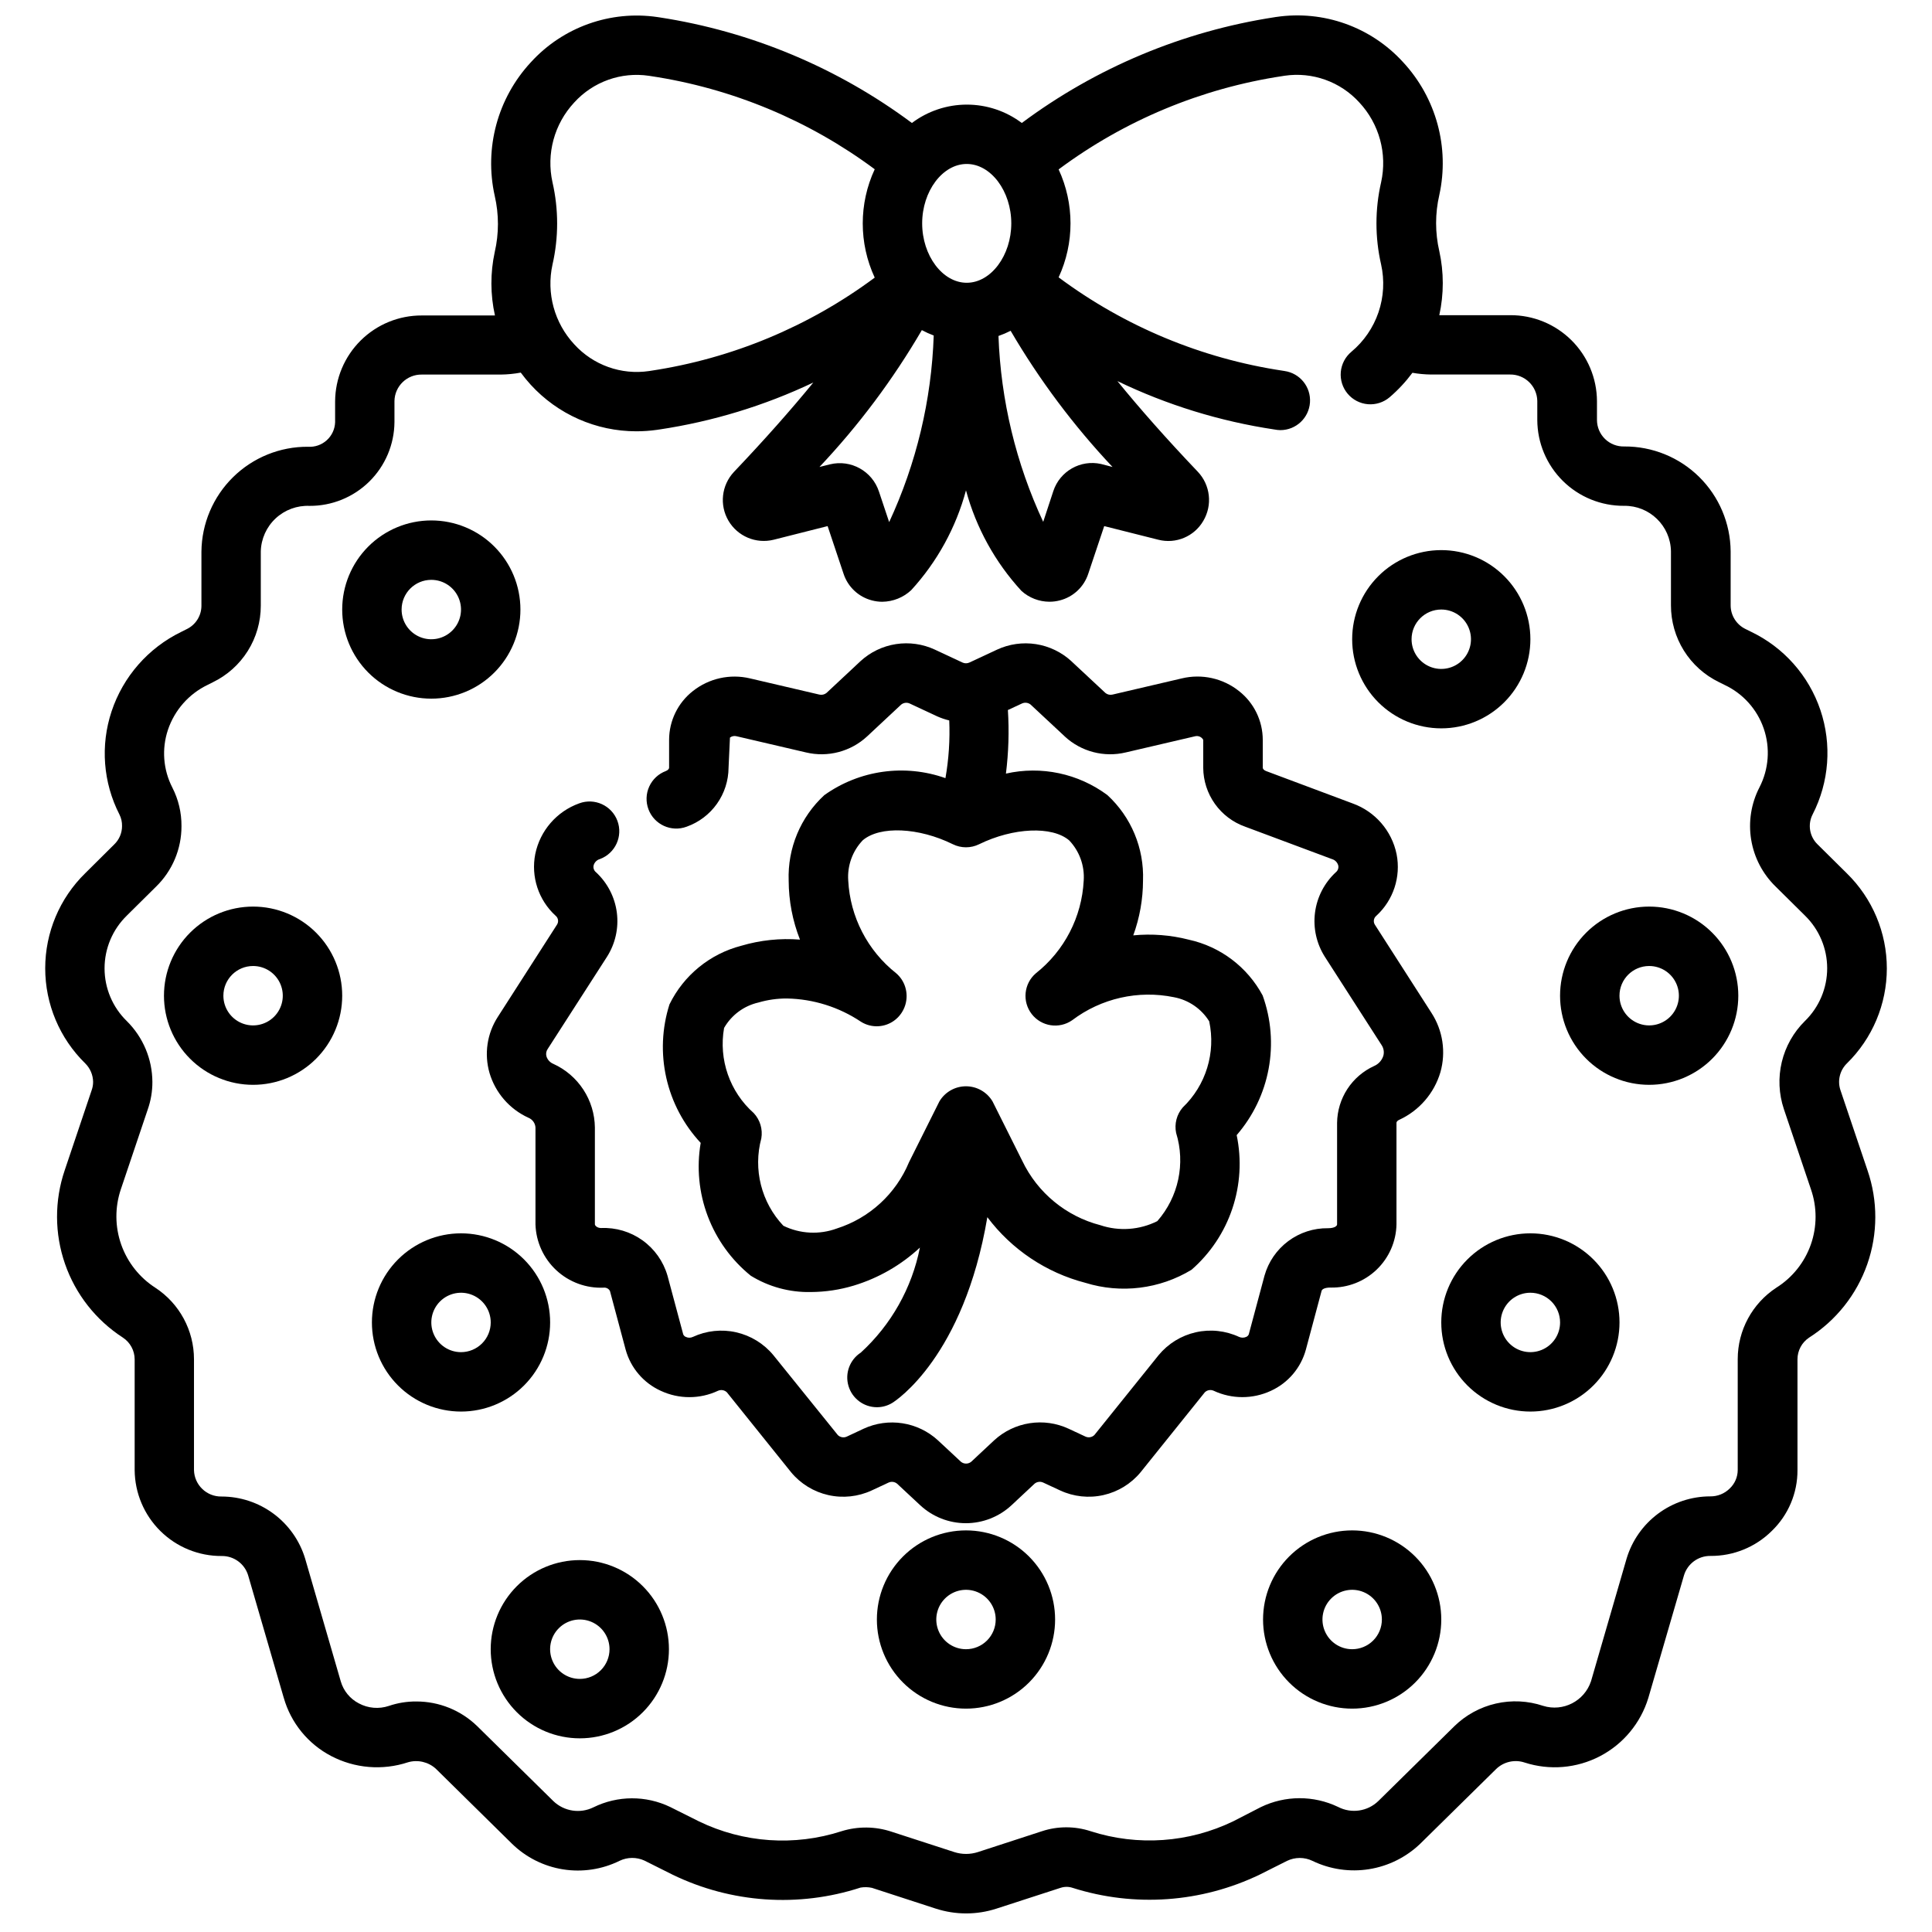
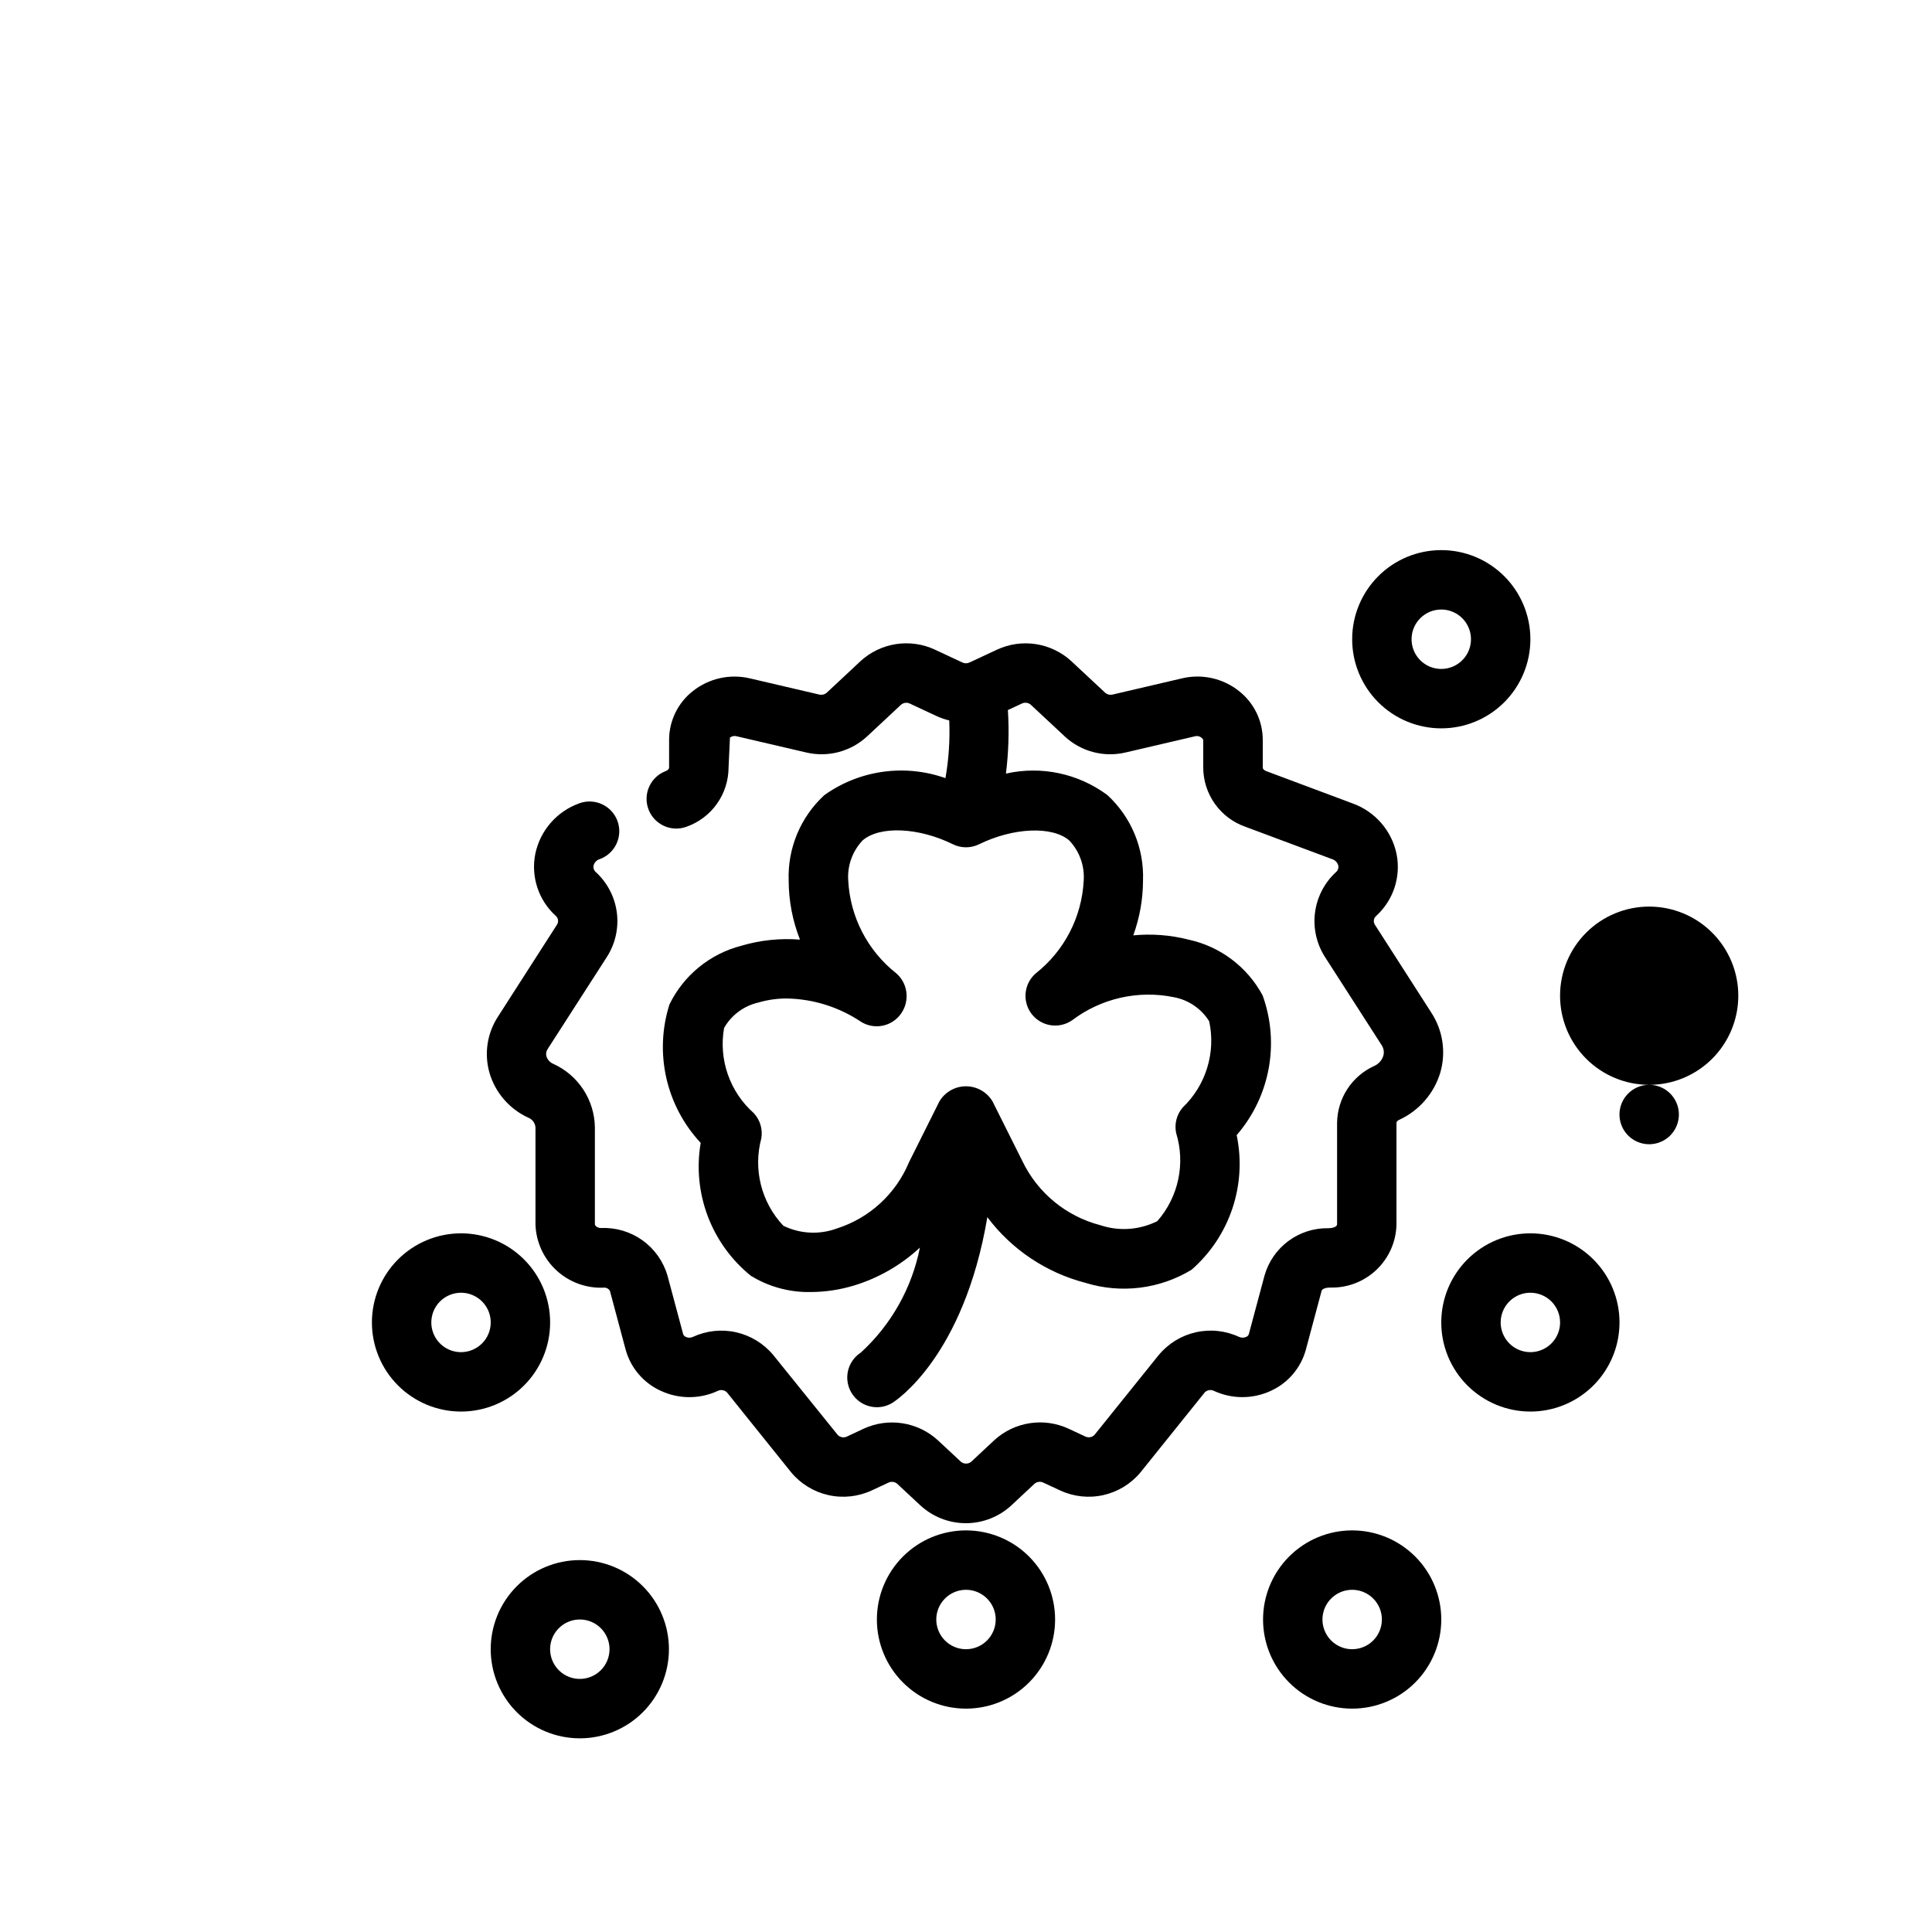
<svg xmlns="http://www.w3.org/2000/svg" width="800px" height="800px" version="1.1" viewBox="144 144 512 512">
  <defs>
    <clipPath id="a">
-       <path d="m155 148.09h490v503.81h-490z" />
-     </clipPath>
+       </clipPath>
  </defs>
  <g clip-path="url(#a)">
    <path d="m166.58 375.42c-6.777 6.629-10.598 15.711-10.598 25.191s3.82 18.559 10.598 25.191c1.312 1.293 2.066 3.051 2.094 4.894 0.004 0.754-0.125 1.504-0.379 2.211l-7.156 21.254c-2.727 8.047-2.695 16.77 0.094 24.793 2.789 8.023 8.176 14.887 15.305 19.504 1.957 1.273 3.141 3.449 3.148 5.785v29.363c0.051 6.074 2.508 11.879 6.832 16.145 4.32 4.266 10.16 6.641 16.234 6.606 3.215-0.043 6.07 2.043 7.004 5.117l9.445 32.48h0.004c1.891 6.629 6.418 12.191 12.523 15.391 6.289 3.301 13.652 3.906 20.395 1.676 2.59-0.75 5.387-0.102 7.379 1.715l20.152 19.844v0.004c3.703 3.621 8.438 6.004 13.551 6.816 5.117 0.812 10.355 0.02 15-2.273 2.078-0.996 4.496-1.012 6.59-0.047l7.438 3.723c15.539 7.543 33.398 8.77 49.824 3.422 1-0.164 2.027-0.141 3.019 0.074l16.934 5.512v-0.004c5.219 1.691 10.836 1.691 16.051 0l16.988-5.512v0.004c1.039-0.352 2.164-0.352 3.203 0 16.375 5.195 34.117 3.938 49.594-3.519l7.227-3.629c2.133-1.031 4.617-1.031 6.746 0 4.656 2.246 9.887 3.012 14.988 2.199 5.106-0.809 9.836-3.164 13.566-6.742l20.098-19.781c1.996-1.945 4.91-2.617 7.555-1.742 6.621 2.144 13.824 1.539 19.988-1.68 6.168-3.219 10.785-8.785 12.809-15.441l9.445-32.473c0.926-3.09 3.785-5.195 7.016-5.156 6.086 0.047 11.941-2.336 16.262-6.629 4.375-4.219 6.832-10.043 6.801-16.121v-29.363c0.004-2.309 1.16-4.465 3.086-5.746 7.18-4.574 12.609-11.434 15.418-19.473 2.809-8.039 2.828-16.785 0.059-24.84l-7.172-21.254c-0.84-2.488-0.18-5.242 1.691-7.082 6.777-6.633 10.598-15.711 10.598-25.191s-3.82-18.562-10.598-25.191l-7.777-7.699c-2.125-2.07-2.648-5.289-1.289-7.926 4.391-8.559 5.133-18.531 2.059-27.645s-9.703-16.602-18.379-20.754l-1.473-0.73c-2.394-1.16-3.922-3.582-3.934-6.242v-14.344c-0.062-7.422-3.062-14.512-8.344-19.723-5.285-5.211-12.418-8.109-19.84-8.066-1.895 0.055-3.734-0.656-5.098-1.977-1.363-1.32-2.137-3.133-2.144-5.027v-5.039c-0.035-6.062-2.477-11.863-6.785-16.129-4.312-4.266-10.137-6.648-16.199-6.621h-18.801c1.23-5.59 1.23-11.383 0-16.973-1.129-4.891-1.129-9.973 0-14.863 2.769-12.609-0.824-25.77-9.609-35.227-8.5-9.328-21.082-13.816-33.566-11.973-0.156 0-0.316 0.047-0.465 0.07-24.289 3.727-47.293 13.352-67 28.031-4.195-3.16-9.309-4.867-14.562-4.867s-10.367 1.707-14.562 4.867c-19.684-14.656-42.656-24.266-66.914-27.992-0.156 0-0.316-0.055-0.48-0.07-12.492-1.852-25.086 2.637-33.59 11.973-8.824 9.512-12.406 22.762-9.57 35.426 1.129 4.887 1.129 9.973 0 14.859-1.199 5.543-1.18 11.281 0.055 16.816h-19.375c-6.062-0.027-11.887 2.356-16.195 6.621-4.309 4.266-6.75 10.066-6.789 16.129v5.59c-0.074 1.812-0.875 3.519-2.223 4.734-1.348 1.215-3.129 1.836-4.941 1.719-7.43-0.055-14.578 2.84-19.875 8.051-5.301 5.211-8.316 12.309-8.387 19.738v14.406c-0.027 2.656-1.582 5.059-3.988 6.18l-1.395 0.699c-8.727 4.254-15.367 11.84-18.43 21.051-3 9.02-2.246 18.871 2.086 27.332 0.477 0.945 0.711 1.996 0.688 3.055 0.004 1.84-0.746 3.598-2.07 4.871zm269.21-108.46c-5.43-1.211-10.895 1.891-12.645 7.172l-2.684 8.164c-7.211-15.457-11.242-32.211-11.855-49.258 1.105-0.387 2.18-0.848 3.223-1.375 7.609 13.008 16.668 25.113 27 36.086zm-74.617 0.789h-0.004c10.395-11.016 19.496-23.18 27.129-36.262 1.016 0.547 2.066 1.023 3.148 1.426-0.582 17.109-4.598 33.926-11.809 49.453l-2.707-8.102c-1.785-5.414-7.426-8.551-12.965-7.211zm39.02-80.297c6.406 0 11.809 7.211 11.809 15.742 0 8.535-5.398 15.742-11.809 15.742-6.406 0-11.809-7.211-11.809-15.742s5.41-15.742 11.809-15.742zm-104.03-16.277c5.008-5.523 12.445-8.184 19.82-7.086l0.457 0.07c21.516 3.234 41.906 11.715 59.371 24.695-4.231 9.105-4.231 19.613 0 28.715-17.465 12.98-37.855 21.465-59.371 24.695l-0.434 0.07c-7.375 1.086-14.805-1.57-19.82-7.082-5.277-5.676-7.434-13.578-5.769-21.145 1.641-7.172 1.641-14.621 0-21.789-1.68-7.566 0.469-15.469 5.746-21.145zm-118.53 215.44 7.676-7.598c4.359-4.219 6.809-10.031 6.785-16.098 0.027-3.559-0.809-7.07-2.434-10.234-2.422-4.727-2.84-10.227-1.156-15.266 1.754-5.219 5.535-9.512 10.496-11.91l1.379-0.691h-0.004c3.82-1.844 7.043-4.727 9.297-8.32 2.254-3.59 3.445-7.746 3.441-11.988v-14.406c0.09-3.316 1.508-6.461 3.934-8.723 2.43-2.262 5.66-3.461 8.977-3.32 5.926 0.035 11.625-2.285 15.848-6.445 4.219-4.16 6.617-9.828 6.664-15.754v-5.59c0.07-3.934 3.312-7.066 7.242-7.008h20.941c1.773-0.02 3.543-0.195 5.289-0.52 0.816 1.109 1.688 2.172 2.613 3.188 7.184 7.871 17.34 12.359 27.992 12.367 1.871 0 3.734-0.133 5.582-0.398 0.156-0.016 0.309-0.039 0.457-0.074h0.047c14.152-2.121 27.914-6.316 40.84-12.453-5.856 7.172-12.988 15.23-21.066 23.719h0.004c-3.277 3.512-3.859 8.758-1.43 12.898 2.43 4.141 7.289 6.195 11.953 5.051l14.328-3.621 4.227 12.641c1.141 3.473 3.965 6.125 7.5 7.047 0.898 0.242 1.828 0.363 2.758 0.363 2.852-0.031 5.586-1.129 7.668-3.078 6.887-7.523 11.867-16.594 14.516-26.441 2.691 9.926 7.734 19.062 14.695 26.637 2.035 1.844 4.68 2.867 7.422 2.875 0.941 0 1.879-0.121 2.789-0.363 3.531-0.918 6.356-3.57 7.492-7.039l4.234-12.641 14.344 3.613c4.641 1.184 9.504-0.852 11.91-4.992 2.484-4.184 1.887-9.508-1.461-13.035-8.195-8.605-15.406-16.758-21.301-24.016h-0.004c13.152 6.336 27.184 10.66 41.621 12.828 0.52 0.102 1.047 0.16 1.574 0.168 4.129-0.004 7.555-3.199 7.844-7.32 0.289-4.121-2.652-7.762-6.742-8.348l-0.434-0.07c-21.543-3.238-41.957-11.738-59.434-24.75 4.199-9.07 4.199-19.531 0-28.605 17.477-13.008 37.891-21.508 59.434-24.75l0.434-0.07c7.379-1.09 14.812 1.566 19.828 7.086 5.281 5.672 7.438 13.574 5.766 21.145-1.645 7.168-1.645 14.617 0 21.789 0.934 4.207 0.695 8.586-0.695 12.668-1.387 4.078-3.871 7.695-7.18 10.461-1.609 1.34-2.621 3.266-2.809 5.356-0.184 2.086 0.469 4.164 1.82 5.766 1.348 1.605 3.285 2.602 5.371 2.777 2.09 0.172 4.164-0.496 5.758-1.855 2.246-1.926 4.266-4.098 6.031-6.473 1.621 0.285 3.266 0.438 4.91 0.457h20.941c3.934-0.062 7.172 3.074 7.242 7.008v5.039c0.02 6.066 2.457 11.875 6.769 16.145 4.312 4.269 10.148 6.644 16.215 6.606 6.758-0.102 12.32 5.285 12.438 12.043v14.328c-0.008 4.238 1.18 8.398 3.422 11.996 2.246 3.598 5.461 6.488 9.277 8.344l1.465 0.73c4.91 2.289 8.676 6.481 10.43 11.605 1.754 5.129 1.34 10.746-1.141 15.562-2.203 4.269-2.973 9.133-2.195 13.871 0.777 4.738 3.059 9.102 6.508 12.445l7.723 7.644c3.777 3.672 5.91 8.719 5.91 13.988s-2.133 10.316-5.91 13.988c-3.016 2.977-5.137 6.742-6.121 10.867-0.984 4.121-0.789 8.438 0.555 12.457l7.172 21.254c1.648 4.742 1.637 9.906-0.027 14.645-1.668 4.734-4.891 8.77-9.145 11.438-6.383 4.184-10.23 11.301-10.23 18.93v29.363c0 1.859-0.762 3.637-2.113 4.914-1.379 1.375-3.262 2.133-5.211 2.094-4.961 0.012-9.793 1.617-13.773 4.578-3.984 2.965-6.91 7.129-8.344 11.883l-9.445 32.551h-0.004c-1.754 5.254-7.391 8.145-12.68 6.5-4.039-1.352-8.371-1.562-12.52-0.609-4.152 0.949-7.957 3.027-11.004 6.004l-20.129 19.812c-2.852 2.781-7.164 3.414-10.699 1.574-6.473-3.094-14.004-3.074-20.465 0.055l-7.281 3.746c-11.789 5.707-25.316 6.656-37.785 2.652-4.211-1.391-8.758-1.391-12.965 0l-16.926 5.512c-2.047 0.664-4.25 0.664-6.297 0l-16.555-5.375c-4.312-1.445-8.973-1.496-13.312-0.145-12.461 4.035-26 3.102-37.785-2.613l-7.613-3.809c-6.434-3.098-13.934-3.066-20.34 0.086-3.523 1.738-7.754 1.09-10.598-1.621l-20.184-19.867c-4.332-4.223-10.145-6.578-16.191-6.559-2.469-0.016-4.922 0.383-7.258 1.18-2.633 0.879-5.512 0.633-7.953-0.684-2.328-1.207-4.059-3.32-4.785-5.84l-9.445-32.551c-1.445-4.746-4.375-8.902-8.359-11.859s-8.809-4.555-13.77-4.562c-3.953 0.078-7.227-3.055-7.32-7.008v-29.363c0.004-7.641-3.844-14.766-10.234-18.953-4.211-2.707-7.398-6.742-9.059-11.465-1.66-4.723-1.691-9.863-0.098-14.609l7.133-21.168c0.828-2.356 1.246-4.832 1.234-7.328-0.035-6.039-2.465-11.82-6.754-16.074-3.785-3.676-5.922-8.727-5.922-14 0-5.277 2.137-10.328 5.922-14z" />
  </g>
  <path d="m275.93 413.48c-2.852 4.402-3.656 9.828-2.203 14.867 1.555 5.254 5.309 9.578 10.289 11.855 1.078 0.426 1.816 1.434 1.891 2.59v25.695c0.145 4.633 2.144 9.016 5.547 12.164 3.402 3.148 7.926 4.801 12.559 4.59 0.672-0.062 1.312 0.285 1.629 0.879l4.172 15.586c1.336 4.82 4.738 8.797 9.289 10.867 4.809 2.246 10.363 2.246 15.168 0 0.797-0.363 1.734-0.203 2.363 0.406l17.027 21.199c2.527 3.043 5.992 5.164 9.848 6.031 3.859 0.871 7.894 0.441 11.484-1.219l4.473-2.086c0.75-0.352 1.637-0.238 2.273 0.289l6.125 5.707c3.285 3.059 7.609 4.762 12.102 4.762 4.488 0 8.812-1.703 12.098-4.762l6.125-5.723c0.641-0.52 1.523-0.629 2.273-0.281l4.488 2.086c3.586 1.664 7.621 2.098 11.48 1.223 3.856-0.871 7.316-2.996 9.836-6.043l17.027-21.191c0.625-0.613 1.57-0.773 2.363-0.398 4.805 2.238 10.355 2.238 15.16 0 4.543-2.082 7.93-6.07 9.25-10.891l4.172-15.594c0.117-0.418 0.789-0.875 2.363-0.875v0.004c4.535 0.105 8.93-1.602 12.211-4.738 3.281-3.141 5.176-7.453 5.269-11.992v-26.938c0-0.219 0.219-0.566 0.723-0.789l0.004 0.004c5.281-2.434 9.258-7.023 10.91-12.598 1.52-5.344 0.656-11.082-2.363-15.742l-14.996-23.367c-0.492-0.766-0.328-1.785 0.379-2.359 4.519-4.137 6.555-10.332 5.371-16.344-1.273-6.199-5.684-11.285-11.637-13.43l-22.969-8.594c-0.559-0.211-0.859-0.598-0.859-0.867v-7.398c-0.008-5.047-2.328-9.812-6.297-12.926-4.266-3.394-9.855-4.633-15.156-3.356l-18.367 4.289h0.004c-0.656 0.16-1.352 0.004-1.875-0.422l-9.047-8.438 0.004-0.004c-2.613-2.394-5.879-3.961-9.379-4.504-3.504-0.543-7.09-0.035-10.301 1.457l-7.32 3.418h-0.004c-0.582 0.27-1.254 0.27-1.84 0l-7.328-3.426c-3.215-1.492-6.801-1.996-10.301-1.457-3.504 0.543-6.769 2.109-9.379 4.504l-9.027 8.438-0.004 0.004c-0.527 0.426-1.227 0.586-1.891 0.43l-18.375-4.289h0.004c-5.297-1.258-10.875-0.023-15.145 3.356-3.969 3.113-6.293 7.879-6.301 12.926v7.398c0 0.27-0.301 0.652-0.859 0.867h0.004c-1.957 0.73-3.543 2.207-4.41 4.106-0.867 1.902-0.941 4.066-0.211 6.023 1.52 4.074 6.055 6.144 10.129 4.621 3.231-1.145 6.031-3.262 8.016-6.055 1.988-2.797 3.062-6.133 3.086-9.562l0.371-7.988v-0.004c0.5-0.395 1.16-0.523 1.777-0.352l18.367 4.281c5.769 1.379 11.844-0.211 16.199-4.242l9.027-8.43c0.645-0.52 1.527-0.633 2.277-0.285l7.32 3.418c1.016 0.449 2.07 0.805 3.148 1.062 0.215 5.117-0.125 10.246-1.008 15.293-10.793-3.828-22.777-2.148-32.102 4.504-6.309 5.809-9.758 14.086-9.445 22.656 0.016 5.352 1.031 10.652 2.996 15.633-5.242-0.414-10.516 0.137-15.562 1.629-8.305 2.152-15.258 7.824-19.023 15.531-2.004 6.305-2.293 13.023-0.84 19.477 1.453 6.449 4.598 12.398 9.113 17.23-1.113 6.519-0.469 13.219 1.863 19.402 2.336 6.188 6.273 11.645 11.414 15.805 4.777 2.941 10.301 4.441 15.91 4.32 3.856-0.02 7.688-0.594 11.375-1.707 6.535-1.98 12.531-5.426 17.531-10.07-2.121 10.711-7.609 20.461-15.664 27.828-2.922 1.895-4.254 5.484-3.269 8.824 0.984 3.344 4.043 5.641 7.527 5.652 1.457 0.004 2.887-0.402 4.125-1.172 0.898-0.551 18.895-12.227 25.152-49.191v-0.004c6.441 8.574 15.598 14.707 25.977 17.398 9.441 2.926 19.684 1.668 28.133-3.457 4.984-4.348 8.719-9.945 10.82-16.219 2.102-6.269 2.5-12.988 1.145-19.465 4.332-4.996 7.254-11.062 8.465-17.562 1.211-6.504 0.668-13.211-1.574-19.434-4.051-7.562-11.207-12.969-19.586-14.801-4.797-1.23-9.773-1.617-14.707-1.141 1.695-4.656 2.57-9.57 2.582-14.523 0.316-8.57-3.133-16.852-9.445-22.656-7.703-5.723-17.52-7.805-26.883-5.691 0.699-5.586 0.875-11.227 0.52-16.848l3.723-1.73c0.754-0.348 1.637-0.242 2.285 0.273l9.062 8.453-0.004 0.004c4.348 4.031 10.422 5.621 16.188 4.234l18.359-4.281h-0.004c0.852-0.211 1.738 0.176 2.156 0.945v7.398c0.023 3.43 1.098 6.766 3.086 9.562 1.984 2.793 4.785 4.91 8.016 6.055l22.992 8.582c0.844 0.23 1.496 0.902 1.703 1.754 0.117 0.66-0.137 1.332-0.664 1.75-3.031 2.809-4.984 6.594-5.512 10.691-0.527 4.102 0.406 8.258 2.633 11.742l15.012 23.355c0.566 0.844 0.734 1.891 0.457 2.867-0.387 1.207-1.277 2.184-2.441 2.684-2.894 1.324-5.356 3.441-7.094 6.109-1.734 2.668-2.676 5.773-2.715 8.957v26.914c0 0.402-0.652 1.008-2.41 1.008-3.793-0.051-7.5 1.156-10.539 3.426-3.043 2.269-5.25 5.481-6.281 9.129l-4.172 15.566c-0.129 0.316-0.383 0.566-0.703 0.691-0.59 0.258-1.258 0.258-1.848 0-3.59-1.672-7.629-2.109-11.492-1.234-3.859 0.871-7.32 3-9.844 6.051l-17.027 21.176c-0.625 0.613-1.562 0.777-2.359 0.418l-4.488-2.094c-3.215-1.492-6.797-1.996-10.301-1.453-3.5 0.539-6.766 2.106-9.379 4.5l-6.125 5.723c-0.789 0.637-1.918 0.637-2.707 0l-6.125-5.707c-2.613-2.391-5.875-3.957-9.379-4.5-3.5-0.543-7.086-0.043-10.301 1.445l-4.465 2.094c-0.797 0.359-1.73 0.199-2.359-0.41l-17.098-21.191c-2.523-3.047-5.984-5.172-9.84-6.047-3.859-0.871-7.898-0.441-11.484 1.223-0.59 0.281-1.273 0.281-1.859 0-0.32-0.125-0.57-0.375-0.699-0.691l-4.172-15.57-0.004-0.004c-1.098-3.766-3.43-7.051-6.617-9.336-3.191-2.285-7.055-3.43-10.977-3.258-0.984 0-1.637-0.605-1.637-1.008v-25.641c-0.043-3.566-1.102-7.047-3.055-10.031-1.953-2.988-4.715-5.356-7.965-6.828-0.859-0.355-1.52-1.066-1.805-1.953-0.203-0.676-0.086-1.406 0.316-1.984l15.695-24.402c2.227-3.484 3.16-7.641 2.633-11.742-0.531-4.102-2.484-7.887-5.519-10.691-0.523-0.418-0.773-1.09-0.652-1.75 0.203-0.852 0.855-1.523 1.699-1.754 4.074-1.523 6.141-6.059 4.621-10.133-1.523-4.074-6.059-6.141-10.133-4.621-5.949 2.141-10.355 7.223-11.633 13.414-1.188 6.008 0.844 12.199 5.359 16.336 0.738 0.578 0.906 1.629 0.387 2.406zm151.42-46.762h0.004c2.715 2.856 4.109 6.719 3.84 10.652-0.492 9.633-5.113 18.586-12.684 24.566-3.18 2.731-3.664 7.477-1.098 10.793 2.562 3.316 7.277 4.039 10.719 1.645 7.695-5.816 17.52-8.043 26.969-6.106 3.875 0.723 7.269 3.043 9.352 6.391 1.785 8.312-0.871 16.953-7.012 22.828-1.602 1.852-2.25 4.344-1.758 6.738 2.519 8.133 0.633 16.988-4.981 23.387-4.695 2.356-10.129 2.738-15.105 1.074-9.078-2.352-16.652-8.598-20.691-17.059l-7.871-15.742v-0.004c-1.477-2.481-4.152-4.004-7.039-4.004-2.891 0-5.566 1.523-7.043 4.004l-8.047 16.105c-3.481 8.391-10.48 14.82-19.137 17.578-4.625 1.699-9.738 1.438-14.168-0.723-5.844-6.184-8.055-14.957-5.84-23.168 0.41-2.418-0.328-4.887-2-6.684-6.367-5.644-9.348-14.188-7.871-22.57 1.961-3.426 5.269-5.871 9.121-6.746 2.453-0.719 5-1.078 7.559-1.062 6.992 0.137 13.797 2.277 19.609 6.172 2.801 1.75 6.398 1.559 9.004-0.473 2.637-2.07 3.719-5.562 2.707-8.762-0.445-1.418-1.281-2.68-2.414-3.644-7.566-5.981-12.188-14.934-12.684-24.566-0.27-3.934 1.125-7.797 3.844-10.652 4.566-3.883 14.84-3.418 23.883 1.047 2.191 1.082 4.766 1.082 6.957 0 9.055-4.43 19.352-4.879 23.879-1.016z" />
-   <path d="m258.3 329.15c6.266 0 12.273-2.484 16.699-6.914 4.43-4.43 6.918-10.438 6.918-16.699 0-6.266-2.488-12.27-6.918-16.699-4.426-4.43-10.434-6.918-16.699-6.918-6.262 0-12.27 2.488-16.699 6.918-4.426 4.43-6.914 10.434-6.914 16.699 0 6.262 2.488 12.27 6.914 16.699 4.43 4.43 10.438 6.914 16.699 6.914zm0-31.488v0.004c3.184 0 6.055 1.918 7.273 4.859 1.219 2.941 0.547 6.324-1.707 8.578-2.25 2.25-5.637 2.926-8.578 1.707-2.941-1.219-4.859-4.09-4.859-7.273 0-4.348 3.523-7.871 7.871-7.871z" />
  <path d="m525.95 337.02c6.266 0 12.273-2.488 16.699-6.918 4.43-4.43 6.918-10.438 6.918-16.699s-2.488-12.27-6.918-16.699c-4.426-4.43-10.434-6.918-16.699-6.918-6.262 0-12.27 2.488-16.699 6.918-4.426 4.43-6.914 10.438-6.914 16.699s2.488 12.27 6.914 16.699c4.43 4.43 10.438 6.918 16.699 6.918zm0-31.488c3.188 0 6.055 1.918 7.273 4.859 1.219 2.941 0.547 6.328-1.707 8.578-2.25 2.25-5.637 2.926-8.578 1.707s-4.859-4.09-4.859-7.273c0-4.348 3.523-7.871 7.871-7.871z" />
-   <path d="m581.05 431.49c6.266 0 12.27-2.488 16.699-6.918 4.43-4.43 6.918-10.438 6.918-16.699 0-6.266-2.488-12.27-6.918-16.699-4.43-4.43-10.434-6.918-16.699-6.918-6.262 0-12.27 2.488-16.699 6.918-4.43 4.43-6.918 10.434-6.918 16.699 0 6.262 2.488 12.27 6.918 16.699 4.43 4.43 10.438 6.918 16.699 6.918zm0-31.488c3.184 0 6.055 1.918 7.273 4.859s0.543 6.324-1.707 8.578c-2.25 2.25-5.637 2.926-8.578 1.707-2.941-1.219-4.859-4.09-4.859-7.273 0-4.348 3.523-7.871 7.871-7.871z" />
+   <path d="m581.05 431.49c6.266 0 12.27-2.488 16.699-6.918 4.43-4.43 6.918-10.438 6.918-16.699 0-6.266-2.488-12.27-6.918-16.699-4.43-4.43-10.434-6.918-16.699-6.918-6.262 0-12.27 2.488-16.699 6.918-4.43 4.43-6.918 10.434-6.918 16.699 0 6.262 2.488 12.27 6.918 16.699 4.43 4.43 10.438 6.918 16.699 6.918zc3.184 0 6.055 1.918 7.273 4.859s0.543 6.324-1.707 8.578c-2.25 2.25-5.637 2.926-8.578 1.707-2.941-1.219-4.859-4.09-4.859-7.273 0-4.348 3.523-7.871 7.871-7.871z" />
  <path d="m525.95 494.46c0 6.266 2.488 12.273 6.918 16.699 4.43 4.43 10.438 6.918 16.699 6.918 6.266 0 12.27-2.488 16.699-6.918 4.43-4.426 6.918-10.434 6.918-16.699 0-6.262-2.488-12.27-6.918-16.695-4.43-4.43-10.434-6.918-16.699-6.918-6.262 0-12.27 2.488-16.699 6.918-4.43 4.426-6.918 10.434-6.918 16.695zm31.488 0c0 3.188-1.918 6.055-4.859 7.273s-6.324 0.547-8.578-1.707c-2.25-2.25-2.926-5.637-1.707-8.578 1.219-2.941 4.09-4.859 7.273-4.859 2.09 0 4.09 0.832 5.566 2.305 1.477 1.477 2.305 3.481 2.305 5.566z" />
  <path d="m502.34 549.57c-6.266 0-12.27 2.488-16.699 6.918-4.43 4.43-6.918 10.434-6.918 16.699 0 6.262 2.488 12.27 6.918 16.699 4.43 4.43 10.434 6.918 16.699 6.918 6.262 0 12.27-2.488 16.699-6.918 4.426-4.43 6.914-10.438 6.914-16.699 0-6.266-2.488-12.27-6.914-16.699-4.43-4.43-10.438-6.918-16.699-6.918zm0 31.488c-3.184 0-6.055-1.918-7.273-4.859-1.219-2.941-0.547-6.328 1.707-8.578 2.25-2.25 5.637-2.926 8.578-1.707s4.859 4.09 4.859 7.273c0 2.086-0.828 4.09-2.305 5.566-1.477 1.477-3.481 2.305-5.566 2.305z" />
  <path d="m400 549.57c-6.266 0-12.273 2.488-16.699 6.918-4.43 4.43-6.918 10.434-6.918 16.699 0 6.262 2.488 12.27 6.918 16.699 4.426 4.43 10.434 6.918 16.699 6.918 6.262 0 12.27-2.488 16.699-6.918 4.426-4.43 6.914-10.438 6.914-16.699 0-6.266-2.488-12.27-6.914-16.699-4.43-4.43-10.438-6.918-16.699-6.918zm0 31.488c-3.184 0-6.055-1.918-7.273-4.859-1.219-2.941-0.547-6.328 1.707-8.578 2.25-2.25 5.637-2.926 8.578-1.707 2.941 1.219 4.859 4.09 4.859 7.273 0 2.086-0.828 4.09-2.305 5.566-1.477 1.477-3.481 2.305-5.566 2.305z" />
  <path d="m297.66 557.44c-6.266 0-12.273 2.488-16.699 6.918-4.43 4.43-6.918 10.438-6.918 16.699 0 6.266 2.488 12.27 6.918 16.699 4.426 4.43 10.434 6.918 16.699 6.918 6.262 0 12.27-2.488 16.695-6.918 4.43-4.43 6.918-10.434 6.918-16.699 0-6.262-2.488-12.27-6.918-16.699-4.426-4.43-10.434-6.918-16.695-6.918zm0 31.488c-3.188 0-6.055-1.918-7.273-4.859s-0.547-6.328 1.707-8.578c2.25-2.25 5.637-2.926 8.578-1.707 2.941 1.219 4.859 4.09 4.859 7.273 0 2.09-0.832 4.09-2.305 5.566-1.477 1.477-3.481 2.305-5.566 2.305z" />
  <path d="m289.79 494.46c0-6.262-2.488-12.27-6.914-16.695-4.43-4.43-10.438-6.918-16.699-6.918-6.266 0-12.273 2.488-16.699 6.918-4.43 4.426-6.918 10.434-6.918 16.695 0 6.266 2.488 12.273 6.918 16.699 4.426 4.43 10.434 6.918 16.699 6.918 6.262 0 12.27-2.488 16.699-6.918 4.426-4.426 6.914-10.434 6.914-16.699zm-23.617 7.871 0.004 0.004c-3.188 0-6.055-1.918-7.273-4.859-1.219-2.941-0.547-6.328 1.707-8.582 2.25-2.25 5.637-2.922 8.578-1.703s4.859 4.086 4.859 7.269c0 2.09-0.832 4.094-2.305 5.566-1.477 1.477-3.481 2.309-5.566 2.309z" />
-   <path d="m211.07 431.49c6.262 0 12.27-2.488 16.699-6.918 4.43-4.43 6.918-10.438 6.918-16.699 0-6.266-2.488-12.27-6.918-16.699-4.43-4.43-10.438-6.918-16.699-6.918-6.266 0-12.27 2.488-16.699 6.918-4.43 4.43-6.918 10.434-6.918 16.699 0 6.262 2.488 12.27 6.918 16.699 4.43 4.43 10.434 6.918 16.699 6.918zm0-31.488c3.184 0 6.055 1.918 7.273 4.859s0.543 6.324-1.707 8.578c-2.25 2.25-5.637 2.926-8.578 1.707s-4.859-4.09-4.859-7.273c0-4.348 3.523-7.871 7.871-7.871z" />
</svg>